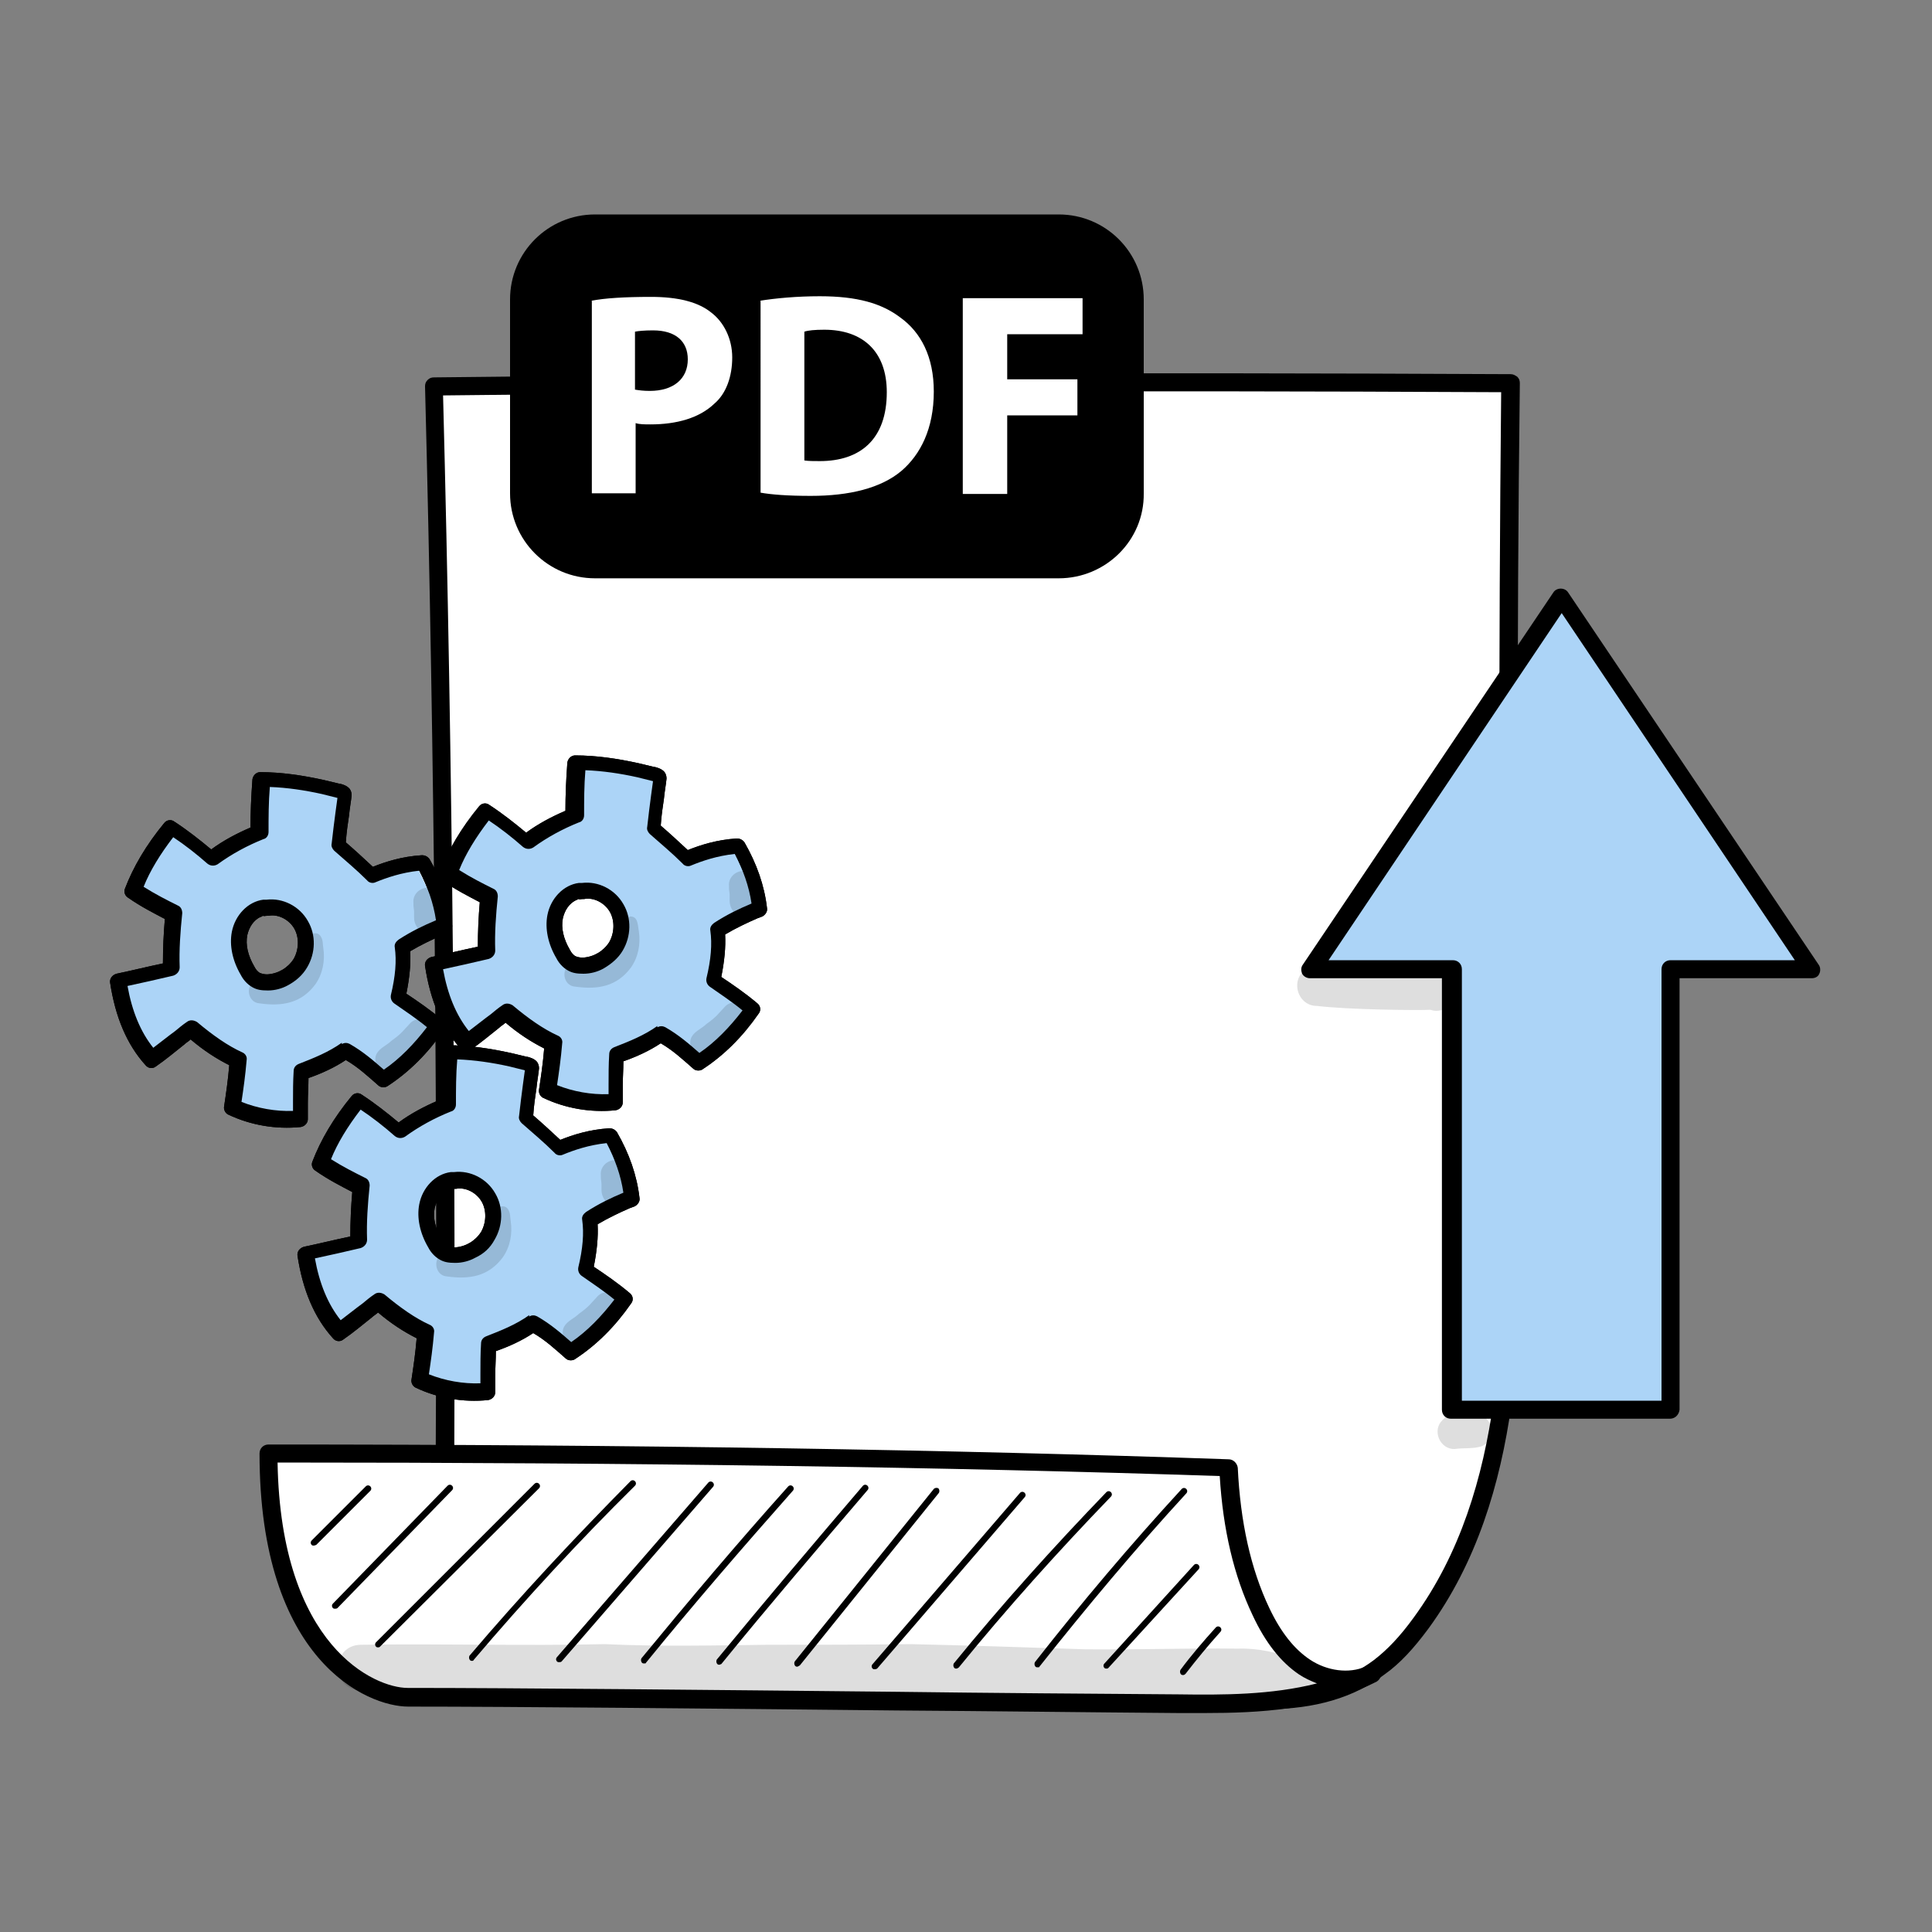
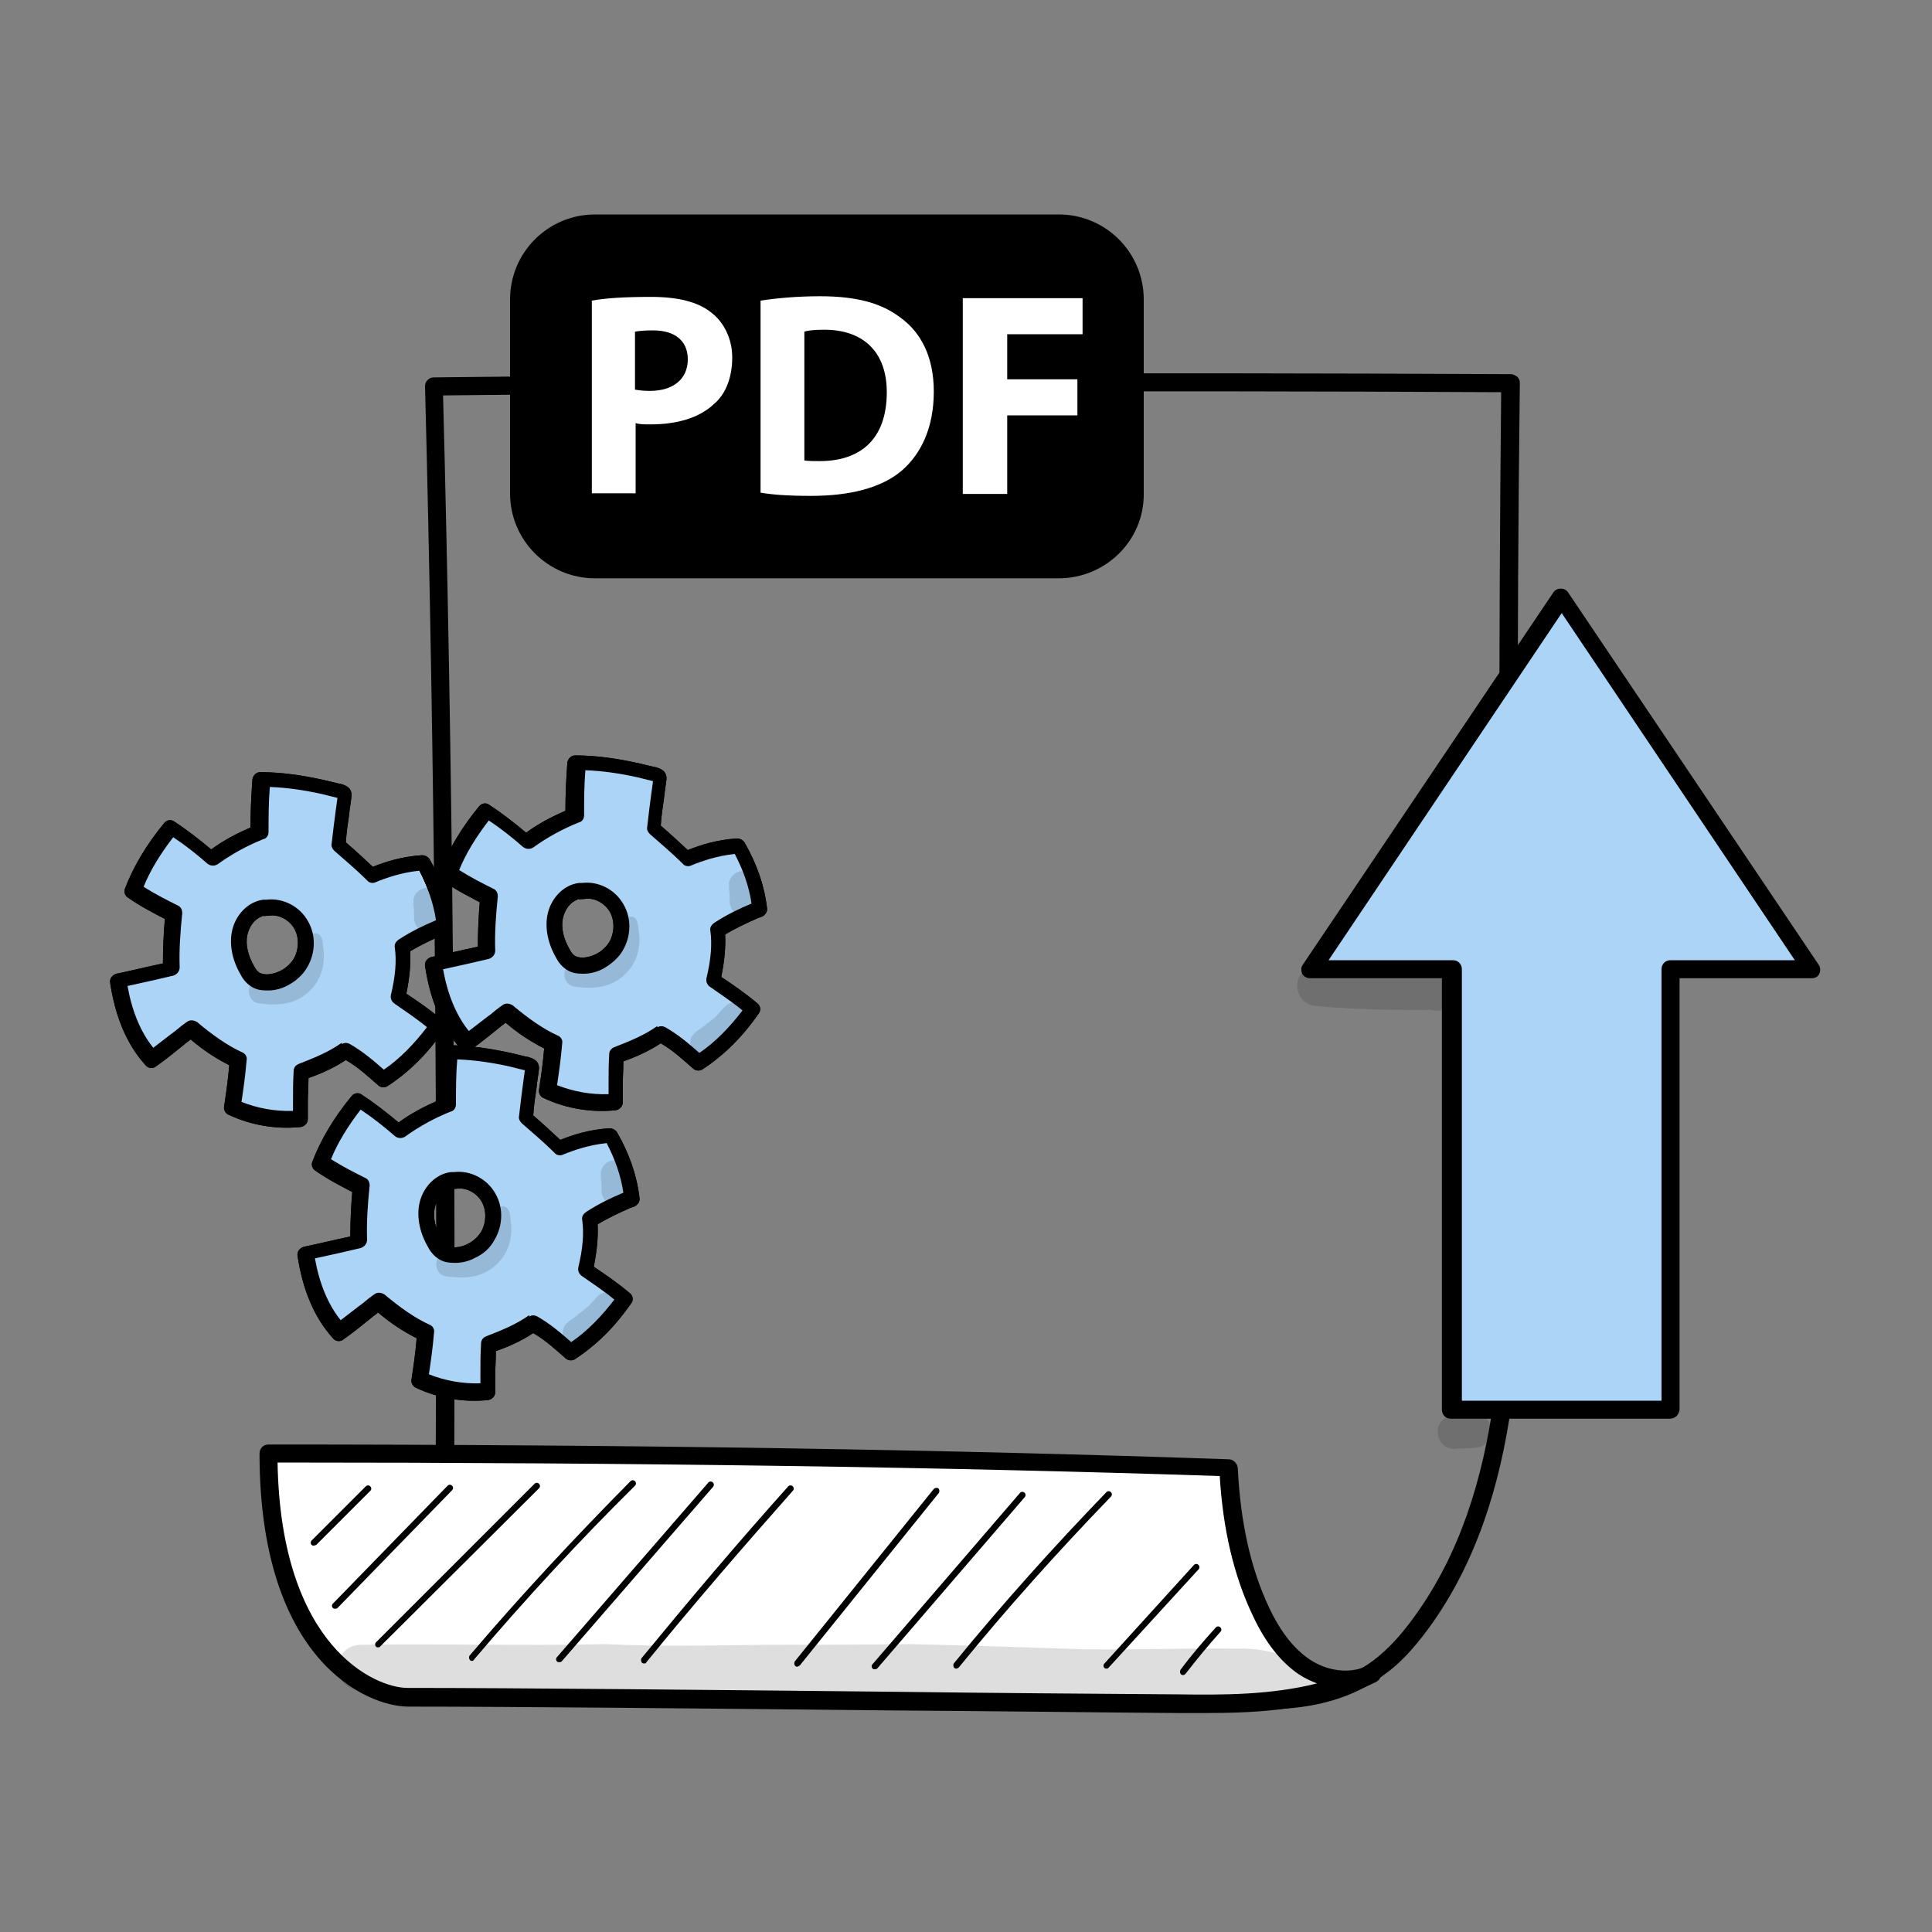
<svg xmlns="http://www.w3.org/2000/svg" id="Layer_1" x="0px" y="0px" viewBox="0 0 300 300" style="enable-background:new 0 0 300 300;" xml:space="preserve">
  <rect x="0" y="0" width="300" height="300" fill="#808080" stroke="none" />
  <style type="text/css">	.st0{fill:#FFFFFF;}	.st1{opacity:0.129;}	.st2{fill:#ACD4F7;}</style>
  <g>
    <g>
      <g>
        <g>
-           <path class="st0" d="M69.1,235.5c0.3-58.5-0.2-117-1.6-175.5c55.2-0.7,111.1-0.8,167.2-0.5c-0.5,40.8-0.4,81.7,0.1,122.5     c0.3,24.3,0.3,50.5-14.1,70.1c-1.9,2.5-4,5-6.5,6.9c-7.5,5.7-17.8,6.1-27.9,4c-21-3.7-42.6-1.6-63.6-4.7     c-9.6-1.4-18.9-3.9-28.2-6.5C85,249.1,75.1,246,69.1,235.5z" />
          <path d="M196.8,265.4c-3.4,0-7-0.4-10.8-1.2c-10.9-1.9-22.3-2.3-33.3-2.6c-9.9-0.3-20.2-0.6-30.3-2.1c-9.7-1.4-19.3-4-28.4-6.5     c-8.8-2.4-19.6-5.4-26.2-16.8c-0.1-0.2-0.2-0.5-0.2-0.7C68,177.3,67.5,118.2,66,60c0-0.4,0.1-0.7,0.4-1c0.3-0.3,0.6-0.4,1-0.4     c52.6-0.6,107.3-0.8,167.2-0.5c0.4,0,0.7,0.2,1,0.4c0.3,0.3,0.4,0.6,0.4,1c-0.5,40.6-0.4,81.9,0.1,122.5     c0.3,22.4,0.7,50.4-14.3,70.9c-2.3,3.1-4.4,5.4-6.8,7.1C210.3,263.6,204.1,265.4,196.8,265.4z M70.5,235.1     c6,10.1,16.1,12.9,24.3,15.2c9,2.5,18.5,5,28.1,6.4c9.9,1.5,20.1,1.8,29.9,2.1c11.1,0.3,22.6,0.7,33.7,2.7     c7.8,1.6,18.8,2.3,26.8-3.7c2.1-1.6,4.1-3.7,6.2-6.6c14.5-19.8,14.1-47.2,13.8-69.2c-0.6-40.2-0.6-80.9-0.2-121.1     c-58.8-0.3-112.6-0.1-164.3,0.5C70.3,119,70.8,177.5,70.5,235.1z" />
        </g>
        <g>
          <path class="st0" d="M213,259.8c-3.2,1.8-7.4,1.2-10.5-0.9c-3.1-2.1-5.2-5.3-6.8-8.6c-3.3-6.8-4.7-14.5-5.1-22.3     c-49.3-1.8-100.1-2.3-149-2.3c0,31.6,16.4,37.9,21.7,37.9c25.1,0,80.1,0.7,119.7,1.1C193.2,264.7,203.7,264.7,213,259.8z" />
          <path d="M187,266c-1.3,0-2.6,0-3.9,0c-13.5-0.1-28.7-0.3-43.9-0.4c-29.1-0.3-59.2-0.6-75.8-0.6c-6.4,0-23.1-7.1-23.1-39.3     c0-0.8,0.6-1.4,1.4-1.4c57.3,0,106.1,0.8,149.1,2.3c0.7,0,1.3,0.6,1.4,1.3c0.4,8.4,2,15.7,4.9,21.8c1.8,3.8,3.9,6.4,6.3,8     c2.7,1.8,6.1,2.2,8.6,1.1c0.1-0.1,0.3-0.2,0.4-0.2c0.7-0.4,1.5-0.1,1.9,0.6c0.4,0.7,0.1,1.5-0.5,1.9c-0.2,0.1-0.4,0.2-0.6,0.3     C204.8,265.5,195.6,266,187,266z M43.1,227.1c0.5,28.6,15.1,35,20.2,35c16.6,0,46.7,0.3,75.8,0.6c15.2,0.2,30.5,0.3,43.9,0.4     c6.9,0.1,14.4,0.1,21.5-1.7c-1-0.4-1.9-0.8-2.8-1.4c-2.8-1.9-5.2-4.9-7.2-9.2c-2.9-6.1-4.6-13.3-5.1-21.6     C147.1,227.8,99.2,227.1,43.1,227.1z" />
        </g>
        <g>
          <path d="M48.7,240c-0.1,0-0.2,0-0.3-0.1c-0.2-0.2-0.2-0.5,0-0.7l8.4-8.4c0.2-0.2,0.5-0.2,0.7,0c0.2,0.2,0.2,0.5,0,0.7l-8.4,8.4     C49,239.9,48.9,240,48.7,240z" />
        </g>
        <g>
          <path d="M52,249.8c-0.1,0-0.2,0-0.3-0.1c-0.2-0.2-0.2-0.5,0-0.7l17.8-18.3c0.2-0.2,0.5-0.2,0.7,0c0.2,0.2,0.2,0.5,0,0.7     l-17.8,18.3C52.3,249.8,52.1,249.8,52,249.8z" />
        </g>
        <g>
          <path d="M58.7,255.8c-0.1,0-0.2,0-0.3-0.1c-0.2-0.2-0.2-0.5,0-0.7L83,230.4c0.2-0.2,0.5-0.2,0.7,0c0.2,0.2,0.2,0.5,0,0.7     L59,255.7C58.9,255.8,58.8,255.8,58.7,255.8z" />
        </g>
        <g>
          <path d="M73.3,257.9c-0.1,0-0.2,0-0.3-0.1c-0.2-0.2-0.2-0.5-0.1-0.7c7.9-9.3,16.4-18.4,25-27.1c0.2-0.2,0.5-0.2,0.7,0     c0.2,0.2,0.2,0.5,0,0.7c-8.7,8.6-17.1,17.7-25,27C73.5,257.9,73.4,257.9,73.3,257.9z" />
        </g>
        <g>
          <path d="M86.8,258.1c-0.1,0-0.2,0-0.3-0.1c-0.2-0.2-0.2-0.5,0-0.7l23.5-27.1c0.2-0.2,0.5-0.2,0.7,0c0.2,0.2,0.2,0.5,0,0.7     L87.2,258C87.1,258.1,86.9,258.1,86.8,258.1z" />
        </g>
        <g>
          <path d="M100,258.3c-0.1,0-0.2,0-0.3-0.1c-0.2-0.2-0.2-0.5-0.1-0.7c7.4-9,15-18,22.8-26.7c0.2-0.2,0.5-0.2,0.7,0     c0.2,0.2,0.2,0.5,0,0.7c-7.7,8.7-15.4,17.6-22.8,26.7C100.3,258.3,100.2,258.3,100,258.3z" />
        </g>
        <g>
-           <path d="M111.7,258.5c-0.1,0-0.2,0-0.3-0.1c-0.2-0.2-0.2-0.5-0.1-0.7c7.4-9,15.1-18.1,22.7-27c0.2-0.2,0.5-0.2,0.7,0     c0.2,0.2,0.2,0.5,0,0.7c-7.6,8.9-15.3,17.9-22.7,27C111.9,258.4,111.8,258.5,111.7,258.5z" />
-         </g>
+           </g>
        <g>
          <path d="M123.8,258.8c-0.1,0-0.2,0-0.3-0.1c-0.2-0.2-0.2-0.5-0.1-0.7l21.6-26.8c0.2-0.2,0.5-0.2,0.7-0.1     c0.2,0.2,0.2,0.5,0.1,0.7l-21.6,26.8C124,258.7,123.9,258.8,123.8,258.8z" />
        </g>
        <g>
          <path d="M135.8,259.2c-0.1,0-0.2,0-0.3-0.1c-0.2-0.2-0.2-0.5,0-0.7l22.9-26.6c0.2-0.2,0.5-0.2,0.7,0c0.2,0.2,0.2,0.5,0,0.7     l-22.9,26.6C136,259.2,135.9,259.2,135.8,259.2z" />
        </g>
        <g>
          <path d="M148.5,259.1c-0.1,0-0.2,0-0.3-0.1c-0.2-0.2-0.2-0.5-0.1-0.7c7.5-9.2,15.5-18.1,23.7-26.6c0.2-0.2,0.5-0.2,0.7,0     c0.2,0.2,0.2,0.5,0,0.7c-8.2,8.5-16.2,17.4-23.6,26.5C148.8,259,148.6,259.1,148.5,259.1z" />
        </g>
        <g>
-           <path d="M161.1,258.9c-0.1,0-0.2,0-0.3-0.1c-0.2-0.2-0.2-0.5-0.1-0.7c7.2-9.2,14.9-18.3,22.8-26.9c0.2-0.2,0.5-0.2,0.7,0     c0.2,0.2,0.2,0.5,0,0.7c-7.9,8.6-15.5,17.7-22.8,26.9C161.4,258.9,161.3,258.9,161.1,258.9z" />
-         </g>
+           </g>
        <g>
          <path d="M171.8,259.1c-0.1,0-0.2,0-0.3-0.1c-0.2-0.2-0.2-0.5,0-0.7l13.9-15.3c0.2-0.2,0.5-0.2,0.7,0c0.2,0.2,0.2,0.5,0,0.7     L172.1,259C172,259.1,171.9,259.1,171.8,259.1z" />
        </g>
        <g>
          <path d="M183.7,260.1c-0.1,0-0.2,0-0.3-0.1c-0.2-0.2-0.2-0.5-0.1-0.7c1.7-2.3,3.6-4.5,5.5-6.6c0.2-0.2,0.5-0.2,0.7,0     c0.2,0.2,0.2,0.5,0,0.7c-1.9,2.1-3.7,4.3-5.4,6.5C183.9,260.1,183.8,260.1,183.7,260.1z" />
        </g>
      </g>
      <g class="st1">
        <path d="M204.3,259c-0.7-0.7-1.8-0.9-2.8-1.2c-3-1.2-6.1-1.9-9.3-1.8c-7.9-0.1-15.9,0.2-23.8,0.1c-9-0.3-18-0.6-27-0.8    c-7.4,0.1-14.8,0.1-22.2,0.1c-8.4,0.1-16.8,0.3-25.3-0.1c-12.6,0.3-25.2-0.1-37.9,0.1c-4.6,0.1-4.7,6.9,0,7.1    c15.5,0,31,0.5,46.6,0.8c10.8-0.1,21.6-0.4,32.4-0.4c11.2-0.3,22.5,0.3,33.7,0.4c2.3,0,4.7,0,7-0.1c0,0.7,0.2,1.4,0.7,1.9    c1,1,2.4,0.7,3.7,0.8c5.2,0.2,10.3-0.2,15.4-0.7c1.5-0.2,3.2,0.2,4.4-1c0.2-0.2,0.3-0.4,0.5-0.6c0.1,0,0.2,0,0.3,0    c-0.1,0-0.2,0-0.3,0c0,0,0,0,0,0c1.5,0.2,1.3,0.3,2.2,0.2c0.7,0,1.4-0.5,1.8-1C205.4,261.6,205.2,260,204.3,259z" />
      </g>
    </g>
    <g>
      <g>
        <polygon class="st2" points="281.2,150.5 242.3,92.7 203.5,150.5 225.3,150.5 225.3,218.9 259.3,218.9 259.3,150.5    " />
        <path d="M259.3,220.3h-34c-0.8,0-1.4-0.6-1.4-1.4v-67h-20.5c-0.5,0-1-0.3-1.2-0.7c-0.2-0.5-0.2-1,0.1-1.4l38.9-57.8    c0.5-0.8,1.8-0.8,2.3,0l38.9,57.8c0.3,0.4,0.3,1,0.1,1.4c-0.2,0.5-0.7,0.7-1.2,0.7h-20.5v67C260.7,219.7,260.1,220.3,259.3,220.3    z M226.8,217.5h31.2v-67c0-0.8,0.6-1.4,1.4-1.4h19.3l-36.2-53.9l-36.2,53.9h19.3c0.8,0,1.4,0.6,1.4,1.4V217.5z" />
      </g>
    </g>
    <g class="st1">
      <path d="M226,152.9c-0.4-1.4-1.7-2.4-3.1-2.4c-0.5,0.1-1,0-1.5,0c-4.5,0.1-9.1,0-13.6-0.2c-1.5,0.1-3.1-0.6-4.5,0   c-3.1,1.2-2.1,5.9,1.2,5.9c5,0.6,15.8,0.7,17.6,0.6C224.4,157.6,226.7,155.3,226,152.9z" />
    </g>
    <g class="st1">
      <path d="M230.8,220.3c-0.8-0.8-1.9-0.8-3-0.7c-1.3,0.1-2.8-0.2-3.8,0.9c-1.7,1.6-0.4,4.6,1.9,4.5c1.4-0.2,2.8,0,4.1-0.4   C231.7,224,232.1,221.5,230.8,220.3z" />
    </g>
    <path d="M164.4,89.8h-72c-7.3,0-13.2-5.9-13.2-13.2V46.5c0-7.3,5.9-13.2,13.2-13.2h72c7.3,0,13.2,5.9,13.2,13.2v30.1  C177.7,83.9,171.7,89.8,164.4,89.8z" />
    <g>
      <path class="st0" d="M91.8,46.7c2.1-0.4,5.1-0.6,9.3-0.6c4.2,0,7.3,0.8,9.3,2.4c2,1.5,3.3,4.1,3.3,7s-0.9,5.6-2.8,7.2   c-2.3,2.2-5.8,3.2-9.9,3.2c-0.9,0-1.7,0-2.3-0.2v10.9h-6.8V46.7z M98.6,60.5c0.6,0.1,1.3,0.2,2.3,0.2c3.7,0,5.9-1.9,5.9-4.9   c0-2.8-1.9-4.5-5.4-4.5c-1.4,0-2.3,0.1-2.8,0.2V60.5z" />
      <path class="st0" d="M118,46.7c2.5-0.4,5.8-0.7,9.3-0.7c5.8,0,9.6,1.1,12.5,3.3c3.2,2.3,5.2,6.1,5.2,11.5c0,5.8-2.1,9.8-5,12.3   c-3.2,2.7-8.1,3.9-14.1,3.9c-3.6,0-6.1-0.2-7.8-0.5V46.7z M124.9,71.5c0.6,0.1,1.6,0.1,2.4,0.1c6.3,0,10.4-3.4,10.4-10.7   c0-6.3-3.7-9.7-9.7-9.7c-1.5,0-2.5,0.1-3.1,0.3V71.5z" />
      <path class="st0" d="M149.5,46.3h18.6v5.6h-11.7v7h10.9v5.6h-10.9v12.2h-6.9V46.3z" />
    </g>
    <g>
      <g>
-         <path class="st0" d="M86.7,178.4l-5-5.3l1-7.5l-12.9-1.9c-0.2,2.7-0.4,5.3-0.6,8c0,0.1,0,0.3-0.1,0.4c-0.1,0.2-0.3,0.3-0.4,0.3    c-2.1,1-4.3,2.1-6.4,3.1c-2.1-1.5-4.1-2.9-6.1-4.2c-0.2-0.1-0.4-0.2-0.5-0.2c-0.2,0-0.3,0.2-0.4,0.4c-1.7,2.8-3.5,5.6-5.2,8.4    c0,0.1-0.1,0.1-0.1,0.2c0,0.2,0.2,0.4,0.4,0.5c1.8,1.2,3.8,2.3,5.8,3.1c-0.1,2.7-0.2,5.3-0.6,7.9c-0.1,0.6-0.2,1.3-0.6,1.7    c-0.4,0.4-0.9,0.5-1.4,0.6c-2,0.4-4.1,0.7-6.1,0.9c0.3,4.3,2.1,8.5,5,11.8c0.3,0.2,6.4-4.1,6.4-4.1l7.4,5l-0.5,6.9l9.9,1.7    l0.9-7.5l6.7-3.2l5.5,4.6l8.1-8.4l-5.4-4.8l0.6-7.6l6.4-3.9l-4-8.4L86.7,178.4z M77,187.2c0.2,0.3,0.3,1,0.3,1.3    c0,0.3,0,0.5,0,0.8c0,0.5-0.2,1.1-0.4,1.5c-0.4,1-0.9,1.9-1.6,2.7c-0.3,0.3-0.6,0.6-1,0.9c-0.3,0.2-0.6,0.4-1,0.5    c-0.2,0.1-0.5,0.1-0.7,0.2c0.6-0.3-0.1,0-0.3,0.1c-1.2,0.2-2.6-0.1-3.5-0.8c-0.6-0.4-1.2-0.9-1.5-1.6c-0.3-0.6-0.5-1.3-0.5-1.9    c-0.1-0.9-0.1-1.9,0-2.8c0.1-1,0.4-2.2,1-3c0.6-0.9,1.5-1.4,2.5-1.5c0.3-0.3,0.6-0.6,1-0.6c0.7-0.1,1.4,0,2.1,0.3    c0.7,0.3,1.2,0.7,1.8,1.2c0.2,0.2,0.3,0.3,0.5,0.5c0.1,0.1,0.2,0.2,0.2,0.3c0.1,0.2,0.2,0.3,0.4,0.5c0,0,0-0.1-0.1-0.1    c-0.1-0.2-0.1-0.2,0,0c0.1,0.2,0.2,0.3,0.4,0.5c0.1,0.1,0.1,0.2,0.2,0.3C76.8,186.7,76.9,187,77,187.2z" />
-       </g>
+         </g>
      <g class="st1">
        <path d="M78.9,187.8c-0.6-1-2.2-0.3-1.9,0.8c0.2,1.1,0.2,0.9-0.3,2.4c-0.6,1.3-0.3,0.9-1.6,2.2c-1.2,1.2-0.7,0.8-1.9,1.4    c-0.2,0.1-0.4,0.1-0.6,0.1c-0.7,0.1-0.5,0.1-1.9,0c-0.6,0-1.2-0.2-1.8,0c-1.8,0.5-1.4,3.4,0.5,3.5c3.5,0.5,6.5,0,8.7-3    c1.1-1.6,1.5-3.6,1.2-5.6C79.2,189.1,79.3,188.4,78.9,187.8z" />
      </g>
      <g class="st1">
        <path d="M92.6,201.5c-0.8,0.8-1,1.3-2.7,2.5c-0.7,0.7-1.8,1.1-2.3,2c-1,1.9,1.6,3.8,3.1,2.4c1.9-1.5,4.4-2.9,5.2-5.4    C96.5,200.9,93.9,199.8,92.6,201.5z" />
      </g>
      <g class="st1">
        <path d="M97.4,181.4C97.4,181.4,97.4,181.4,97.4,181.4C97.4,181.4,97.4,181.4,97.4,181.4c-0.2-0.4-0.4-0.7-0.8-0.9    c-1.5-1-3.5,0.3-3.3,2c0,0.1,0,0.2,0,0.3c0,0.4,0.1,0.7,0.1,1.1c0,0.3,0,0.7,0,0.9c0,0.4,0.1,0.8,0.3,1.2    c1.3,2.4,4.9,1.2,4.3-1.5c-0.1-0.9-0.2-1.8-0.5-2.7C97.5,181.7,97.5,181.6,97.4,181.4z" />
      </g>
      <g>
        <path d="M89.2,211.1c-0.4,0.2-1,0.2-1.4-0.2c-1.6-1.4-3.1-2.8-5-3.9c-1.8,1.2-3.8,2.1-5.8,2.8c0,1.3-0.1,2.5-0.1,3.9    c0,0.8,0,1.6,0,2.5c0,0.6-0.5,1.1-1.1,1.2c-3.9,0.4-7.8-0.3-11.2-1.9c-0.5-0.2-0.8-0.8-0.7-1.3c0.3-2,0.6-4,0.8-6.4    c-2-1-4-2.3-6-4c-0.3,0.3-0.7,0.5-1,0.8c-1.4,1.1-2.8,2.3-4.4,3.4c-0.5,0.4-1.2,0.3-1.6-0.2c-2.9-3.2-4.7-7.5-5.5-12.8    c-0.1-0.6,0.3-1.2,1-1.4c2.4-0.5,4.8-1.1,7.2-1.6c0-2.3,0.1-4.6,0.3-6.9c-1.7-0.9-3.7-1.9-5.7-3.3c-0.5-0.3-0.7-0.9-0.5-1.4    c1.3-3.4,3.3-6.8,6.1-10.2c0.4-0.5,1.1-0.6,1.6-0.2c2,1.3,3.9,2.8,5.7,4.3c1.9-1.4,4-2.5,6.1-3.4c0-2.4,0.1-4.8,0.3-7.5    c0.1-0.6,0.6-1.1,1.2-1.1c3.3,0,6.6,0.5,9.8,1.2c0.8,0.2,1.7,0.4,2.5,0.6c0,0,0.1,0,0.1,0c0.4,0.1,1.1,0.3,1.5,0.8    c0.2,0.3,0.3,0.6,0.3,1c-0.1,1-0.3,2-0.4,3.1c-0.2,1.3-0.4,2.7-0.5,4.2c1.4,1.2,2.8,2.5,4.2,3.8c2-0.8,4.5-1.6,7.6-1.8    c0.5,0,0.9,0.2,1.2,0.6c1.9,3.3,3.1,6.7,3.5,10.2c0.1,0.5-0.2,1-0.7,1.3l-0.8,0.3c-1.6,0.7-3.3,1.5-5,2.5c0.1,2-0.1,4.1-0.6,6.6    c1.8,1.2,3.7,2.5,5.6,4.1c0.5,0.4,0.6,1.1,0.2,1.6c-2.5,3.6-5.4,6.5-8.8,8.7C89.2,211.1,89.2,211.1,89.2,211.1z M82.2,204.4    c0.4-0.2,0.8-0.2,1.2,0c2.1,1.2,3.7,2.6,5.3,4c2.5-1.7,4.7-4,6.7-6.6c-1.7-1.4-3.4-2.5-5.1-3.7c-0.4-0.3-0.6-0.8-0.5-1.3    c0.7-2.9,0.9-5.3,0.6-7.4c-0.1-0.5,0.2-0.9,0.6-1.2c2-1.3,3.9-2.2,5.8-3c-0.4-2.7-1.3-5.2-2.6-7.7c-2.8,0.3-5.1,1.1-6.8,1.8    c-0.4,0.2-1,0.1-1.3-0.3c-1.6-1.6-3.4-3.1-5.1-4.6c-0.3-0.3-0.5-0.7-0.4-1.1c0.2-1.8,0.4-3.4,0.6-4.9c0.1-0.7,0.2-1.4,0.3-2.2    c-0.8-0.2-1.6-0.4-2.4-0.6c-2.7-0.6-5.4-1-8.1-1.1c-0.2,2.4-0.2,4.7-0.2,7c0,0.5-0.3,1-0.8,1.1c-2.5,1-4.9,2.3-7.1,3.9    c-0.5,0.3-1.1,0.3-1.6-0.1c-1.7-1.5-3.5-2.9-5.3-4.1c-2,2.6-3.6,5.2-4.6,7.7c1.9,1.2,3.7,2.1,5.3,2.9c0.5,0.2,0.7,0.7,0.7,1.2    c-0.3,2.9-0.5,5.7-0.4,8.4c0,0.6-0.4,1.1-1,1.3c-2.5,0.6-4.8,1.1-7.1,1.6c0.7,3.9,2,7.1,4,9.6c1.2-0.9,2.3-1.8,3.4-2.6    c0.6-0.5,1.2-1,1.8-1.4c0.5-0.4,1.1-0.3,1.6,0c2.5,2.1,4.8,3.7,7,4.7c0.5,0.2,0.8,0.7,0.7,1.2c-0.2,2.4-0.5,4.5-0.8,6.5    c2.5,1,5.3,1.5,8,1.4c0-0.5,0-0.9,0-1.4c0-1.6,0-3.2,0.1-4.8c0-0.5,0.3-0.9,0.8-1.1c2.3-0.9,4.6-1.8,6.7-3.3    C82.1,204.5,82.2,204.5,82.2,204.4z" />
      </g>
      <g>
        <path d="M73.8,195.3c-0.9,0.5-2,0.8-3.1,0.8c-1,0-1.7-0.1-2.4-0.5c-0.9-0.5-1.5-1.3-1.8-1.9c-1.3-2.2-1.8-4.6-1.4-6.7    c0.5-2.6,2.5-4.7,4.9-5c0.2,0,0.4,0,0.5,0c2.5-0.3,5.1,1,6.4,3.3c1.3,2.2,1.2,5-0.1,7.2C76.1,193.8,75.1,194.7,73.8,195.3z     M69.5,184.8c-1,0.5-1.7,1.5-2,2.8c-0.3,1.5,0.1,3.2,1.1,4.9c0.2,0.4,0.5,0.8,0.9,1c0.3,0.1,0.6,0.2,1.1,0.2    c1.7-0.1,3.2-1,4.1-2.4c0.8-1.4,0.9-3.3,0.1-4.7c-0.8-1.4-2.5-2.3-4-2l-0.2,0c-0.3,0-0.5,0.1-0.7,0    C69.8,184.7,69.6,184.8,69.5,184.8z" />
      </g>
    </g>
    <g>
      <g>
        <path class="st2" d="M86.7,178.4l-5-5.3l1-7.5l-12.9-1.9c-0.2,2.7-0.4,5.3-0.6,8c0,0.1,0,0.3-0.1,0.4c-0.1,0.2-0.3,0.3-0.4,0.3    c-2.1,1-4.3,2.1-6.4,3.1c-2.1-1.5-4.1-2.9-6.1-4.2c-0.2-0.1-0.4-0.2-0.5-0.2c-0.2,0-0.3,0.2-0.4,0.4c-1.7,2.8-3.5,5.6-5.2,8.4    c0,0.1-0.1,0.1-0.1,0.2c0,0.2,0.2,0.4,0.4,0.5c1.8,1.2,3.8,2.3,5.8,3.1c-0.1,2.7-0.2,5.3-0.6,7.9c-0.1,0.6-0.2,1.3-0.6,1.7    c-0.4,0.4-0.9,0.5-1.4,0.6c-2,0.4-4.1,0.7-6.1,0.9c0.3,4.3,2.1,8.5,5,11.8c0.3,0.2,6.4-4.1,6.4-4.1l7.4,5l-0.5,6.9l9.9,1.7    l0.9-7.5l6.7-3.2l5.5,4.6l8.1-8.4l-5.4-4.8l0.6-7.6l6.4-3.9l-4-8.4L86.7,178.4z M77,187.2c0.2,0.3,0.3,1,0.3,1.3    c0,0.3,0,0.5,0,0.8c0,0.5-0.2,1.1-0.4,1.5c-0.4,1-0.9,1.9-1.6,2.7c-0.3,0.3-0.6,0.6-1,0.9c-0.3,0.2-0.6,0.4-1,0.5    c-0.2,0.1-0.5,0.1-0.7,0.2c0.6-0.3-0.1,0-0.3,0.1c-1.2,0.2-2.6-0.1-3.5-0.8c-0.6-0.4-1.2-0.9-1.5-1.6c-0.3-0.6-0.5-1.3-0.5-1.9    c-0.1-0.9-0.1-1.9,0-2.8c0.1-1,0.4-2.2,1-3c0.6-0.9,1.5-1.4,2.5-1.5c0.3-0.3,0.6-0.6,1-0.6c0.7-0.1,1.4,0,2.1,0.3    c0.7,0.3,1.2,0.7,1.8,1.2c0.2,0.2,0.3,0.3,0.5,0.5c0.1,0.1,0.2,0.2,0.2,0.3c0.1,0.2,0.2,0.3,0.4,0.5c0,0,0-0.1-0.1-0.1    c-0.1-0.2-0.1-0.2,0,0c0.1,0.2,0.2,0.3,0.4,0.5c0.1,0.1,0.1,0.2,0.2,0.3C76.8,186.7,76.9,187,77,187.2z" />
      </g>
      <g class="st1">
        <path d="M78.9,187.8c-0.6-1-2.2-0.3-1.9,0.8c0.2,1.1,0.2,0.9-0.3,2.4c-0.6,1.3-0.3,0.9-1.6,2.2c-1.2,1.2-0.7,0.8-1.9,1.4    c-0.2,0.1-0.4,0.1-0.6,0.1c-0.7,0.1-0.5,0.1-1.9,0c-0.6,0-1.2-0.2-1.8,0c-1.8,0.5-1.4,3.4,0.5,3.5c3.5,0.5,6.5,0,8.7-3    c1.1-1.6,1.5-3.6,1.2-5.6C79.2,189.1,79.3,188.4,78.9,187.8z" />
      </g>
      <g class="st1">
        <path d="M92.6,201.5c-0.8,0.8-1,1.3-2.7,2.5c-0.7,0.7-1.8,1.1-2.3,2c-1,1.9,1.6,3.8,3.1,2.4c1.9-1.5,4.4-2.9,5.2-5.4    C96.5,200.9,93.9,199.8,92.6,201.5z" />
      </g>
      <g class="st1">
        <path d="M97.4,181.4C97.4,181.4,97.4,181.4,97.4,181.4C97.4,181.4,97.4,181.4,97.4,181.4c-0.2-0.4-0.4-0.7-0.8-0.9    c-1.5-1-3.5,0.3-3.3,2c0,0.1,0,0.2,0,0.3c0,0.4,0.1,0.7,0.1,1.1c0,0.3,0,0.7,0,0.9c0,0.4,0.1,0.8,0.3,1.2    c1.3,2.4,4.9,1.2,4.3-1.5c-0.1-0.9-0.2-1.8-0.5-2.7C97.5,181.7,97.5,181.6,97.4,181.4z" />
      </g>
      <g>
        <path d="M89.2,211.1c-0.4,0.2-1,0.2-1.4-0.2c-1.6-1.4-3.1-2.8-5-3.9c-1.8,1.2-3.8,2.1-5.8,2.8c0,1.3-0.1,2.5-0.1,3.9    c0,0.8,0,1.6,0,2.5c0,0.6-0.5,1.1-1.1,1.2c-3.9,0.4-7.8-0.3-11.2-1.9c-0.5-0.2-0.8-0.8-0.7-1.3c0.3-2,0.6-4,0.8-6.4    c-2-1-4-2.3-6-4c-0.3,0.3-0.7,0.5-1,0.8c-1.4,1.1-2.8,2.3-4.4,3.4c-0.5,0.4-1.2,0.3-1.6-0.2c-2.9-3.2-4.7-7.5-5.5-12.8    c-0.1-0.6,0.3-1.2,1-1.4c2.4-0.5,4.8-1.1,7.2-1.6c0-2.3,0.1-4.6,0.3-6.9c-1.7-0.9-3.7-1.9-5.7-3.3c-0.5-0.3-0.7-0.9-0.5-1.4    c1.3-3.4,3.3-6.8,6.1-10.2c0.4-0.5,1.1-0.6,1.6-0.2c2,1.3,3.9,2.8,5.7,4.3c1.9-1.4,4-2.5,6.1-3.4c0-2.4,0.1-4.8,0.3-7.5    c0.1-0.6,0.6-1.1,1.2-1.1c3.3,0,6.6,0.5,9.8,1.2c0.8,0.2,1.7,0.4,2.5,0.6c0,0,0.1,0,0.1,0c0.4,0.1,1.1,0.3,1.5,0.8    c0.2,0.3,0.3,0.6,0.3,1c-0.1,1-0.3,2-0.4,3.1c-0.2,1.3-0.4,2.7-0.5,4.2c1.4,1.2,2.8,2.5,4.2,3.8c2-0.8,4.5-1.6,7.6-1.8    c0.5,0,0.9,0.2,1.2,0.6c1.9,3.3,3.1,6.7,3.5,10.2c0.1,0.5-0.2,1-0.7,1.3l-0.8,0.3c-1.6,0.7-3.3,1.5-5,2.5c0.1,2-0.1,4.1-0.6,6.6    c1.8,1.2,3.7,2.5,5.6,4.1c0.5,0.4,0.6,1.1,0.2,1.6c-2.5,3.6-5.4,6.5-8.8,8.7C89.2,211.1,89.2,211.1,89.2,211.1z M82.2,204.4    c0.4-0.2,0.8-0.2,1.2,0c2.1,1.2,3.7,2.6,5.3,4c2.5-1.7,4.7-4,6.7-6.6c-1.7-1.4-3.4-2.5-5.1-3.7c-0.4-0.3-0.6-0.8-0.5-1.3    c0.7-2.9,0.9-5.3,0.6-7.4c-0.1-0.5,0.2-0.9,0.6-1.2c2-1.3,3.9-2.2,5.8-3c-0.4-2.7-1.3-5.2-2.6-7.7c-2.8,0.3-5.1,1.1-6.8,1.8    c-0.4,0.2-1,0.1-1.3-0.3c-1.6-1.6-3.4-3.1-5.1-4.6c-0.3-0.3-0.5-0.7-0.4-1.1c0.2-1.8,0.4-3.4,0.6-4.9c0.1-0.7,0.2-1.4,0.3-2.2    c-0.8-0.2-1.6-0.4-2.4-0.6c-2.7-0.6-5.4-1-8.1-1.1c-0.2,2.4-0.2,4.7-0.2,7c0,0.5-0.3,1-0.8,1.1c-2.5,1-4.9,2.3-7.1,3.9    c-0.5,0.3-1.1,0.3-1.6-0.1c-1.7-1.5-3.5-2.9-5.3-4.1c-2,2.6-3.6,5.2-4.6,7.7c1.9,1.2,3.7,2.1,5.3,2.9c0.5,0.2,0.7,0.7,0.7,1.2    c-0.3,2.9-0.5,5.7-0.4,8.4c0,0.6-0.4,1.1-1,1.3c-2.5,0.6-4.8,1.1-7.1,1.6c0.7,3.9,2,7.1,4,9.6c1.2-0.9,2.3-1.8,3.4-2.6    c0.6-0.5,1.2-1,1.8-1.4c0.5-0.4,1.1-0.3,1.6,0c2.5,2.1,4.8,3.7,7,4.7c0.5,0.2,0.8,0.7,0.7,1.2c-0.2,2.4-0.5,4.5-0.8,6.5    c2.5,1,5.3,1.5,8,1.4c0-0.5,0-0.9,0-1.4c0-1.6,0-3.2,0.1-4.8c0-0.5,0.3-0.9,0.8-1.1c2.3-0.9,4.6-1.8,6.7-3.3    C82.1,204.5,82.2,204.5,82.2,204.4z" />
      </g>
      <g>
        <path d="M73.8,195.3c-0.9,0.5-2,0.8-3.1,0.8c-1,0-1.7-0.1-2.4-0.5c-0.9-0.5-1.5-1.3-1.8-1.9c-1.3-2.2-1.8-4.6-1.4-6.7    c0.5-2.6,2.5-4.7,4.9-5c0.2,0,0.4,0,0.5,0c2.5-0.3,5.1,1,6.4,3.3c1.3,2.2,1.2,5-0.1,7.2C76.1,193.8,75.1,194.7,73.8,195.3z     M69.5,184.8c-1,0.5-1.7,1.5-2,2.8c-0.3,1.5,0.1,3.2,1.1,4.9c0.2,0.4,0.5,0.8,0.9,1c0.3,0.1,0.6,0.2,1.1,0.2    c1.7-0.1,3.2-1,4.1-2.4c0.8-1.4,0.9-3.3,0.1-4.7c-0.8-1.4-2.5-2.3-4-2l-0.2,0c-0.3,0-0.5,0.1-0.7,0    C69.8,184.7,69.6,184.8,69.5,184.8z" />
      </g>
    </g>
    <g>
      <g>
        <path class="st0" d="M106.6,133.4l-5-5.3l1-7.5l-12.9-1.9c-0.2,2.7-0.4,5.3-0.6,8c0,0.1,0,0.3-0.1,0.4c-0.1,0.2-0.3,0.3-0.4,0.3    c-2.1,1-4.3,2.1-6.4,3.1c-2.1-1.5-4.1-2.9-6.1-4.2c-0.2-0.1-0.4-0.2-0.5-0.2c-0.2,0-0.3,0.2-0.4,0.4c-1.7,2.8-3.5,5.6-5.2,8.4    c0,0.1-0.1,0.1-0.1,0.2c0,0.2,0.2,0.4,0.4,0.5c1.8,1.2,3.8,2.3,5.8,3.1c-0.1,2.7-0.2,5.3-0.6,7.9c-0.1,0.6-0.2,1.3-0.6,1.7    c-0.4,0.4-0.9,0.5-1.4,0.6c-2,0.4-4.1,0.7-6.1,0.9c0.3,4.3,2.1,8.5,5,11.8c0.3,0.2,6.4-4.1,6.4-4.1l7.4,5l-0.5,6.9l9.9,1.7    l0.9-7.5l6.7-3.2l5.5,4.6l8.1-8.4l-5.4-4.8l0.6-7.6l6.4-3.9l-4-8.4L106.6,133.4z M96.8,142.3c0.2,0.3,0.3,1,0.3,1.3    c0,0.3,0,0.5,0,0.8c0,0.5-0.2,1.1-0.4,1.5c-0.4,1-0.9,1.9-1.6,2.7c-0.3,0.3-0.6,0.6-1,0.9c-0.3,0.2-0.6,0.4-1,0.5    c-0.2,0.1-0.5,0.1-0.7,0.2c0.6-0.3-0.1,0-0.3,0.1c-1.2,0.2-2.6-0.1-3.5-0.8c-0.6-0.4-1.2-0.9-1.5-1.6c-0.3-0.6-0.5-1.3-0.5-1.9    c-0.1-0.9-0.1-1.9,0-2.8c0.1-1,0.4-2.2,1-3c0.6-0.9,1.5-1.4,2.5-1.5c0.3-0.3,0.6-0.6,1-0.6c0.7-0.1,1.4,0,2.1,0.3    c0.7,0.3,1.2,0.7,1.8,1.2c0.2,0.2,0.3,0.3,0.5,0.5c0.1,0.1,0.2,0.2,0.2,0.3c0.1,0.2,0.2,0.3,0.4,0.5c0,0,0-0.1-0.1-0.1    c-0.1-0.2-0.1-0.2,0,0c0.1,0.2,0.2,0.3,0.4,0.5c0.1,0.1,0.1,0.2,0.2,0.3C96.7,141.7,96.8,142,96.8,142.3z" />
      </g>
      <g class="st1">
        <path d="M98.8,142.8c-0.6-1-2.2-0.3-1.9,0.8c0.2,1.1,0.2,0.9-0.3,2.4c-0.6,1.3-0.3,0.9-1.6,2.2c-1.2,1.2-0.7,0.8-1.9,1.4    c-0.2,0.1-0.4,0.1-0.6,0.1c-0.7,0.1-0.5,0.1-1.9,0c-0.6,0-1.2-0.2-1.8,0c-1.8,0.5-1.4,3.4,0.5,3.5c3.5,0.5,6.5,0,8.7-3    c1.1-1.6,1.5-3.6,1.2-5.6C99.1,144.1,99.1,143.4,98.8,142.8z" />
      </g>
      <g class="st1">
        <path d="M112.4,156.5c-0.8,0.8-1,1.3-2.7,2.5c-0.7,0.7-1.8,1.1-2.3,2c-1,1.9,1.6,3.8,3.1,2.4c1.9-1.5,4.4-2.9,5.2-5.4    C116.4,155.9,113.7,154.8,112.4,156.5z" />
      </g>
      <g class="st1">
        <path d="M117.3,136.5C117.3,136.4,117.3,136.4,117.3,136.5C117.3,136.4,117.3,136.4,117.3,136.5c-0.2-0.4-0.4-0.7-0.8-0.9    c-1.5-1-3.5,0.3-3.3,2c0,0.1,0,0.2,0,0.3c0,0.4,0.1,0.7,0.1,1.1c0,0.3,0,0.7,0,0.9c0,0.4,0.1,0.8,0.3,1.2    c1.3,2.4,4.9,1.2,4.3-1.5c-0.1-0.9-0.2-1.8-0.5-2.7C117.4,136.7,117.4,136.6,117.3,136.5z" />
      </g>
      <g>
        <path d="M109,166.1c-0.4,0.2-1,0.2-1.4-0.2c-1.6-1.4-3.1-2.8-5-3.9c-1.8,1.2-3.8,2.1-5.8,2.8c0,1.3-0.1,2.5-0.1,3.9    c0,0.8,0,1.6,0,2.5c0,0.6-0.5,1.1-1.1,1.2c-3.9,0.4-7.8-0.3-11.2-1.9c-0.5-0.2-0.8-0.8-0.7-1.3c0.3-2,0.6-4,0.8-6.4    c-2-1-4-2.3-6-4c-0.3,0.3-0.7,0.5-1,0.8c-1.4,1.1-2.8,2.3-4.4,3.4c-0.5,0.4-1.2,0.3-1.6-0.2c-2.9-3.2-4.7-7.5-5.5-12.8    c-0.1-0.6,0.3-1.2,1-1.4c2.4-0.5,4.8-1.1,7.2-1.6c0-2.3,0.1-4.6,0.3-6.9c-1.7-0.9-3.7-1.9-5.7-3.3c-0.5-0.3-0.7-0.9-0.5-1.4    c1.3-3.4,3.3-6.8,6.1-10.2c0.4-0.5,1.1-0.6,1.6-0.2c2,1.3,3.9,2.8,5.7,4.3c1.9-1.4,4-2.5,6.1-3.4c0-2.4,0.1-4.8,0.3-7.5    c0.1-0.6,0.6-1.1,1.2-1.1c3.3,0,6.6,0.5,9.8,1.2c0.8,0.2,1.7,0.4,2.5,0.6c0,0,0.1,0,0.1,0c0.4,0.1,1.1,0.3,1.5,0.8    c0.2,0.3,0.3,0.6,0.3,1c-0.1,1-0.3,2-0.4,3.1c-0.2,1.3-0.4,2.7-0.5,4.2c1.4,1.2,2.8,2.5,4.2,3.8c2-0.8,4.5-1.6,7.6-1.8    c0.5,0,0.9,0.2,1.2,0.6c1.9,3.3,3.1,6.7,3.5,10.2c0.1,0.5-0.2,1-0.7,1.3l-0.8,0.3c-1.6,0.7-3.3,1.5-5,2.5c0.1,2-0.1,4.1-0.6,6.6    c1.8,1.2,3.7,2.5,5.6,4.1c0.5,0.4,0.6,1.1,0.2,1.6c-2.5,3.6-5.4,6.5-8.8,8.7C109.1,166.1,109.1,166.1,109,166.1z M102.1,159.5    c0.4-0.2,0.8-0.2,1.2,0c2.1,1.2,3.7,2.6,5.3,4c2.5-1.7,4.7-4,6.7-6.6c-1.7-1.4-3.4-2.5-5.1-3.7c-0.4-0.3-0.6-0.8-0.5-1.3    c0.7-2.9,0.9-5.3,0.6-7.4c-0.1-0.5,0.2-0.9,0.6-1.2c2-1.3,3.9-2.2,5.8-3c-0.4-2.7-1.3-5.2-2.6-7.7c-2.8,0.3-5.1,1.1-6.8,1.8    c-0.4,0.2-1,0.1-1.3-0.3c-1.6-1.6-3.4-3.1-5.1-4.6c-0.3-0.3-0.5-0.7-0.4-1.1c0.2-1.8,0.4-3.4,0.6-4.9c0.1-0.7,0.2-1.4,0.3-2.2    c-0.8-0.2-1.6-0.4-2.4-0.6c-2.7-0.6-5.4-1-8.1-1.1c-0.2,2.4-0.2,4.7-0.2,7c0,0.5-0.3,1-0.8,1.1c-2.5,1-4.9,2.3-7.1,3.9    c-0.5,0.3-1.1,0.3-1.6-0.1c-1.7-1.5-3.5-2.9-5.3-4.1c-2,2.6-3.6,5.2-4.6,7.7c1.9,1.2,3.7,2.1,5.3,2.9c0.5,0.2,0.7,0.7,0.7,1.2    c-0.3,2.9-0.5,5.7-0.4,8.4c0,0.6-0.4,1.1-1,1.3c-2.5,0.6-4.8,1.1-7.1,1.6c0.7,3.9,2,7.1,4,9.6c1.2-0.9,2.3-1.8,3.4-2.6    c0.6-0.5,1.2-1,1.8-1.4c0.5-0.4,1.1-0.3,1.6,0c2.5,2.1,4.8,3.7,7,4.7c0.5,0.2,0.8,0.7,0.7,1.2c-0.2,2.4-0.5,4.5-0.8,6.5    c2.5,1,5.3,1.5,8,1.4c0-0.5,0-0.9,0-1.4c0-1.6,0-3.2,0.1-4.8c0-0.5,0.3-0.9,0.8-1.1c2.3-0.9,4.6-1.8,6.7-3.3    C102,159.5,102.1,159.5,102.1,159.5z" />
      </g>
      <g>
        <path d="M93.7,150.4c-0.9,0.5-2,0.8-3.1,0.8c-1,0-1.7-0.1-2.4-0.5c-0.9-0.5-1.5-1.3-1.8-1.9c-1.3-2.2-1.8-4.6-1.4-6.7    c0.5-2.6,2.5-4.7,4.9-5c0.2,0,0.4,0,0.5,0c2.5-0.3,5.1,1,6.4,3.3c1.3,2.2,1.2,5-0.1,7.2C96,148.8,94.9,149.7,93.7,150.4z     M89.4,139.8c-1,0.5-1.7,1.5-2,2.8c-0.3,1.5,0.1,3.2,1.1,4.9c0.2,0.4,0.5,0.8,0.9,1c0.3,0.1,0.6,0.2,1.1,0.2    c1.7-0.1,3.2-1,4.1-2.4c0.8-1.4,0.9-3.3,0.1-4.7c-0.8-1.4-2.5-2.3-4-2l-0.2,0c-0.3,0-0.5,0.1-0.7,0    C89.6,139.7,89.5,139.8,89.4,139.8z" />
      </g>
    </g>
    <g>
      <g>
        <path class="st2" d="M106,133.4l-5-5.3l1-7.5l-12.9-1.9c-0.2,2.7-0.4,5.3-0.6,8c0,0.1,0,0.3-0.1,0.4c-0.1,0.2-0.3,0.3-0.4,0.3    c-2.1,1-4.3,2.1-6.4,3.1c-2.1-1.5-4.1-2.9-6.1-4.2c-0.2-0.1-0.4-0.2-0.5-0.2c-0.2,0-0.3,0.2-0.4,0.4c-1.7,2.8-3.5,5.6-5.2,8.4    c0,0.1-0.1,0.1-0.1,0.2c0,0.2,0.2,0.4,0.4,0.5c1.8,1.2,3.8,2.3,5.8,3.1c-0.1,2.7-0.2,5.3-0.6,7.9c-0.1,0.6-0.2,1.3-0.6,1.7    c-0.4,0.4-0.9,0.5-1.4,0.6c-2,0.4-4.1,0.7-6.1,0.9c0.3,4.3,2.1,8.5,5,11.8c0.3,0.2,6.4-4.1,6.4-4.1l7.4,5l-0.5,6.9l9.9,1.7    l0.9-7.5l6.7-3.2l5.5,4.6l8.1-8.4l-5.4-4.8l0.6-7.6l6.4-3.9l-4-8.4L106,133.4z M96.3,142.3c0.2,0.3,0.3,1,0.3,1.3    c0,0.3,0,0.5,0,0.8c0,0.5-0.2,1.1-0.4,1.5c-0.4,1-0.9,1.9-1.6,2.7c-0.3,0.3-0.6,0.6-1,0.9c-0.3,0.2-0.6,0.4-1,0.5    c-0.2,0.1-0.5,0.1-0.7,0.2c0.6-0.3-0.1,0-0.3,0.1c-1.2,0.2-2.6-0.1-3.5-0.8c-0.6-0.4-1.2-0.9-1.5-1.6c-0.3-0.6-0.5-1.3-0.5-1.9    c-0.1-0.9-0.1-1.9,0-2.8c0.1-1,0.4-2.2,1-3c0.6-0.9,1.5-1.4,2.5-1.5c0.3-0.3,0.6-0.6,1-0.6c0.7-0.1,1.4,0,2.1,0.3    c0.7,0.3,1.2,0.7,1.8,1.2c0.2,0.2,0.3,0.3,0.5,0.5c0.1,0.1,0.2,0.2,0.2,0.3c0.1,0.2,0.2,0.3,0.4,0.5c0,0,0-0.1-0.1-0.1    c-0.1-0.2-0.1-0.2,0,0c0.1,0.2,0.2,0.3,0.4,0.5c0.1,0.1,0.1,0.2,0.2,0.3C96.1,141.7,96.2,142,96.3,142.3z" />
      </g>
      <g class="st1">
        <path d="M98.8,142.8c-0.6-1-2.2-0.3-1.9,0.8c0.2,1.1,0.2,0.9-0.3,2.4c-0.6,1.3-0.3,0.9-1.6,2.2c-1.2,1.2-0.7,0.8-1.9,1.4    c-0.2,0.1-0.4,0.1-0.6,0.1c-0.7,0.1-0.5,0.1-1.9,0c-0.6,0-1.2-0.2-1.8,0c-1.8,0.5-1.4,3.4,0.5,3.5c3.5,0.5,6.5,0,8.7-3    c1.1-1.6,1.5-3.6,1.2-5.6C99.1,144.1,99.1,143.4,98.8,142.8z" />
      </g>
      <g class="st1">
        <path d="M112.4,156.5c-0.8,0.8-1,1.3-2.7,2.5c-0.7,0.7-1.8,1.1-2.3,2c-1,1.9,1.6,3.8,3.1,2.4c1.9-1.5,4.4-2.9,5.2-5.4    C116.4,155.9,113.7,154.8,112.4,156.5z" />
      </g>
      <g class="st1">
        <path d="M117.3,136.5C117.3,136.4,117.3,136.4,117.3,136.5C117.3,136.4,117.3,136.4,117.3,136.5c-0.2-0.4-0.4-0.7-0.8-0.9    c-1.5-1-3.5,0.3-3.3,2c0,0.1,0,0.2,0,0.3c0,0.4,0.1,0.7,0.1,1.1c0,0.3,0,0.7,0,0.9c0,0.4,0.1,0.8,0.3,1.2    c1.3,2.4,4.9,1.2,4.3-1.5c-0.1-0.9-0.2-1.8-0.5-2.7C117.4,136.7,117.4,136.6,117.3,136.5z" />
      </g>
      <g>
        <path d="M109,166.1c-0.4,0.2-1,0.2-1.4-0.2c-1.6-1.4-3.1-2.8-5-3.9c-1.8,1.2-3.8,2.1-5.8,2.8c0,1.3-0.1,2.5-0.1,3.9    c0,0.8,0,1.6,0,2.5c0,0.6-0.5,1.1-1.1,1.2c-3.9,0.4-7.8-0.3-11.2-1.9c-0.5-0.2-0.8-0.8-0.7-1.3c0.3-2,0.6-4,0.8-6.4    c-2-1-4-2.3-6-4c-0.3,0.3-0.7,0.5-1,0.8c-1.4,1.1-2.8,2.3-4.4,3.4c-0.5,0.4-1.2,0.3-1.6-0.2c-2.9-3.2-4.7-7.5-5.5-12.8    c-0.1-0.6,0.3-1.2,1-1.4c2.4-0.5,4.8-1.1,7.2-1.6c0-2.3,0.1-4.6,0.3-6.9c-1.7-0.9-3.7-1.9-5.7-3.3c-0.5-0.3-0.7-0.9-0.5-1.4    c1.3-3.4,3.3-6.8,6.1-10.2c0.4-0.5,1.1-0.6,1.6-0.2c2,1.3,3.9,2.8,5.7,4.3c1.9-1.4,4-2.5,6.1-3.4c0-2.4,0.1-4.8,0.3-7.5    c0.1-0.6,0.6-1.1,1.2-1.1c3.3,0,6.6,0.5,9.8,1.2c0.8,0.2,1.7,0.4,2.5,0.6c0,0,0.1,0,0.1,0c0.4,0.1,1.1,0.3,1.5,0.8    c0.2,0.3,0.3,0.6,0.3,1c-0.1,1-0.3,2-0.4,3.1c-0.2,1.3-0.4,2.7-0.5,4.2c1.4,1.2,2.8,2.5,4.2,3.8c2-0.8,4.5-1.6,7.6-1.8    c0.5,0,0.9,0.2,1.2,0.6c1.9,3.3,3.1,6.7,3.5,10.2c0.1,0.5-0.2,1-0.7,1.3l-0.8,0.3c-1.6,0.7-3.3,1.5-5,2.5c0.1,2-0.1,4.1-0.6,6.6    c1.8,1.2,3.7,2.5,5.6,4.1c0.5,0.4,0.6,1.1,0.2,1.6c-2.5,3.6-5.4,6.5-8.8,8.7C109.1,166.1,109.1,166.1,109,166.1z M102.1,159.5    c0.4-0.2,0.8-0.2,1.2,0c2.1,1.2,3.7,2.6,5.3,4c2.5-1.7,4.7-4,6.7-6.6c-1.7-1.4-3.4-2.5-5.1-3.7c-0.4-0.3-0.6-0.8-0.5-1.3    c0.7-2.9,0.9-5.3,0.6-7.4c-0.1-0.5,0.2-0.9,0.6-1.2c2-1.3,3.9-2.2,5.8-3c-0.4-2.7-1.3-5.2-2.6-7.7c-2.8,0.3-5.1,1.1-6.8,1.8    c-0.4,0.2-1,0.1-1.3-0.3c-1.6-1.6-3.4-3.1-5.1-4.6c-0.3-0.3-0.5-0.7-0.4-1.1c0.2-1.8,0.4-3.4,0.6-4.9c0.1-0.7,0.2-1.4,0.3-2.2    c-0.8-0.2-1.6-0.4-2.4-0.6c-2.7-0.6-5.4-1-8.1-1.1c-0.2,2.4-0.2,4.7-0.2,7c0,0.5-0.3,1-0.8,1.1c-2.5,1-4.9,2.3-7.1,3.9    c-0.5,0.3-1.1,0.3-1.6-0.1c-1.7-1.5-3.5-2.9-5.3-4.1c-2,2.6-3.6,5.2-4.6,7.7c1.9,1.2,3.7,2.1,5.3,2.9c0.5,0.2,0.7,0.7,0.7,1.2    c-0.3,2.9-0.5,5.7-0.4,8.4c0,0.6-0.4,1.1-1,1.3c-2.5,0.6-4.8,1.1-7.1,1.6c0.7,3.9,2,7.1,4,9.6c1.2-0.9,2.3-1.8,3.4-2.6    c0.6-0.5,1.2-1,1.8-1.4c0.5-0.4,1.1-0.3,1.6,0c2.5,2.1,4.8,3.7,7,4.7c0.5,0.2,0.8,0.7,0.7,1.2c-0.2,2.4-0.5,4.5-0.8,6.5    c2.5,1,5.3,1.5,8,1.4c0-0.5,0-0.9,0-1.4c0-1.6,0-3.2,0.1-4.8c0-0.5,0.3-0.9,0.8-1.1c2.3-0.9,4.6-1.8,6.7-3.3    C102,159.5,102.1,159.5,102.1,159.5z" />
      </g>
      <g>
        <path d="M93.7,150.4c-0.9,0.5-2,0.8-3.1,0.8c-1,0-1.7-0.1-2.4-0.5c-0.9-0.5-1.5-1.3-1.8-1.9c-1.3-2.2-1.8-4.6-1.4-6.7    c0.5-2.6,2.5-4.7,4.9-5c0.2,0,0.4,0,0.5,0c2.5-0.3,5.1,1,6.4,3.3c1.3,2.2,1.2,5-0.1,7.2C96,148.8,94.9,149.7,93.7,150.4z     M89.4,139.8c-1,0.5-1.7,1.5-2,2.8c-0.3,1.5,0.1,3.2,1.1,4.9c0.2,0.4,0.5,0.8,0.9,1c0.3,0.1,0.6,0.2,1.1,0.2    c1.7-0.1,3.2-1,4.1-2.4c0.8-1.4,0.9-3.3,0.1-4.7c-0.8-1.4-2.5-2.3-4-2l-0.2,0c-0.3,0-0.5,0.1-0.7,0    C89.6,139.7,89.5,139.8,89.4,139.8z" />
      </g>
    </g>
    <g>
      <g>
        <path class="st0" d="M57.6,136l-5-5.3l1-7.5l-12.9-1.9c-0.2,2.7-0.4,5.3-0.6,8c0,0.1,0,0.3-0.1,0.4c-0.1,0.2-0.3,0.3-0.4,0.3    c-2.1,1-4.3,2.1-6.4,3.1c-2.1-1.5-4.1-2.9-6.1-4.2c-0.2-0.1-0.4-0.2-0.5-0.2c-0.2,0-0.3,0.2-0.4,0.4c-1.7,2.8-3.5,5.6-5.2,8.4    c0,0.1-0.1,0.1-0.1,0.2c0,0.2,0.2,0.4,0.4,0.5c1.8,1.2,3.8,2.3,5.8,3.1c-0.1,2.7-0.2,5.3-0.6,7.9c-0.1,0.6-0.2,1.3-0.6,1.7    c-0.4,0.4-0.9,0.5-1.4,0.6c-2,0.4-4.1,0.7-6.1,0.9c0.3,4.3,2.1,8.5,5,11.8c0.3,0.2,6.4-4.1,6.4-4.1l7.4,5l-0.5,6.9l9.9,1.7    l0.9-7.5l6.7-3.2l5.5,4.6l8.1-8.4l-5.4-4.8l0.6-7.6l6.4-3.9l-4-8.4L57.6,136z M47.9,144.9c0.2,0.3,0.3,1,0.3,1.3    c0,0.3,0,0.5,0,0.8c0,0.5-0.2,1.1-0.4,1.5c-0.4,1-0.9,1.9-1.6,2.7c-0.3,0.3-0.6,0.6-1,0.9c-0.3,0.2-0.6,0.4-1,0.5    c-0.2,0.1-0.5,0.1-0.7,0.2c0.6-0.3-0.1,0-0.3,0.1c-1.2,0.2-2.6-0.1-3.5-0.8c-0.6-0.4-1.2-0.9-1.5-1.6c-0.3-0.6-0.5-1.3-0.5-1.9    c-0.1-0.9-0.1-1.9,0-2.8c0.1-1,0.4-2.2,1-3c0.6-0.9,1.5-1.4,2.5-1.5c0.3-0.3,0.6-0.6,1-0.6c0.7-0.1,1.4,0,2.1,0.3    c0.7,0.3,1.2,0.7,1.8,1.2c0.2,0.2,0.3,0.3,0.5,0.5c0.1,0.1,0.2,0.2,0.2,0.3c0.1,0.2,0.2,0.3,0.4,0.5c0,0,0-0.1-0.1-0.1    c-0.1-0.2-0.1-0.2,0,0c0.1,0.2,0.2,0.3,0.4,0.5c0.1,0.1,0.1,0.2,0.2,0.3C47.7,144.3,47.8,144.6,47.9,144.9z" />
      </g>
      <g class="st1">
        <path d="M49.8,145.4c-0.6-1-2.2-0.3-1.9,0.8c0.2,1.1,0.2,0.9-0.3,2.4c-0.6,1.3-0.3,0.9-1.6,2.2c-1.2,1.2-0.7,0.8-1.9,1.4    c-0.2,0.1-0.4,0.1-0.6,0.1c-0.7,0.1-0.5,0.1-1.9,0c-0.6,0-1.2-0.2-1.8,0c-1.8,0.5-1.4,3.4,0.5,3.5c3.5,0.5,6.5,0,8.7-3    c1.1-1.6,1.5-3.6,1.2-5.6C50.1,146.7,50.2,146,49.8,145.4z" />
      </g>
      <g class="st1">
        <path d="M63.5,159.1c-0.8,0.8-1,1.3-2.7,2.5c-0.7,0.7-1.8,1.1-2.3,2c-1,1.9,1.6,3.8,3.1,2.4c1.9-1.5,4.4-2.9,5.2-5.4    C67.4,158.5,64.8,157.4,63.5,159.1z" />
      </g>
      <g class="st1">
        <path d="M68.3,139.1C68.3,139,68.3,139,68.3,139.1C68.3,139,68.3,139,68.3,139.1c-0.2-0.4-0.4-0.7-0.8-0.9c-1.5-1-3.5,0.3-3.3,2    c0,0.1,0,0.2,0,0.3c0,0.4,0.1,0.7,0.1,1.1c0,0.3,0,0.7,0,0.9c0,0.4,0.1,0.8,0.3,1.2c1.3,2.4,4.9,1.2,4.3-1.5    c-0.1-0.9-0.2-1.8-0.5-2.7C68.4,139.3,68.4,139.2,68.3,139.1z" />
      </g>
      <g>
        <path d="M60.1,168.7c-0.4,0.2-1,0.2-1.4-0.2c-1.6-1.4-3.1-2.8-5-3.9c-1.8,1.2-3.8,2.1-5.8,2.8c0,1.3-0.1,2.5-0.1,3.9    c0,0.8,0,1.6,0,2.5c0,0.6-0.5,1.1-1.1,1.2c-3.9,0.4-7.8-0.3-11.2-1.9c-0.5-0.2-0.8-0.8-0.7-1.3c0.3-2,0.6-4,0.8-6.4    c-2-1-4-2.3-6-4c-0.3,0.3-0.7,0.5-1,0.8c-1.4,1.1-2.8,2.3-4.4,3.4c-0.5,0.4-1.2,0.3-1.6-0.2c-2.9-3.2-4.7-7.5-5.5-12.8    c-0.1-0.6,0.3-1.2,1-1.4c2.4-0.5,4.8-1.1,7.2-1.6c0-2.3,0.1-4.6,0.3-6.9c-1.7-0.9-3.7-1.9-5.7-3.3c-0.5-0.3-0.7-0.9-0.5-1.4    c1.3-3.4,3.3-6.8,6.1-10.2c0.4-0.5,1.1-0.6,1.6-0.2c2,1.3,3.9,2.8,5.7,4.3c1.9-1.4,4-2.5,6.1-3.4c0-2.4,0.1-4.8,0.3-7.5    c0.1-0.6,0.6-1.1,1.2-1.1c3.3,0,6.6,0.5,9.8,1.2c0.8,0.2,1.7,0.4,2.5,0.6c0,0,0.1,0,0.1,0c0.4,0.1,1.1,0.3,1.5,0.8    c0.2,0.3,0.3,0.6,0.3,1c-0.1,1-0.3,2-0.4,3.1c-0.2,1.3-0.4,2.7-0.5,4.2c1.4,1.2,2.8,2.5,4.2,3.8c2-0.8,4.5-1.6,7.6-1.8    c0.5,0,0.9,0.2,1.2,0.6c1.9,3.3,3.1,6.7,3.5,10.2c0.1,0.5-0.2,1-0.7,1.3l-0.8,0.3c-1.6,0.7-3.3,1.5-5,2.5c0.1,2-0.1,4.1-0.6,6.6    c1.8,1.2,3.7,2.5,5.6,4.1c0.5,0.4,0.6,1.1,0.2,1.6c-2.5,3.6-5.4,6.5-8.8,8.7C60.1,168.7,60.1,168.7,60.1,168.7z M53.1,162.1    c0.4-0.2,0.8-0.2,1.2,0c2.1,1.2,3.7,2.6,5.3,4c2.5-1.7,4.7-4,6.7-6.6c-1.7-1.4-3.4-2.5-5.1-3.7c-0.4-0.3-0.6-0.8-0.5-1.3    c0.7-2.9,0.9-5.3,0.6-7.4c-0.1-0.5,0.2-0.9,0.6-1.2c2-1.3,3.9-2.2,5.8-3c-0.4-2.7-1.3-5.2-2.6-7.7c-2.8,0.3-5.1,1.1-6.8,1.8    c-0.4,0.2-1,0.1-1.3-0.3c-1.6-1.6-3.4-3.1-5.1-4.6c-0.3-0.3-0.5-0.7-0.4-1.1c0.2-1.8,0.4-3.4,0.6-4.9c0.1-0.7,0.2-1.4,0.3-2.2    c-0.8-0.2-1.6-0.4-2.4-0.6c-2.7-0.6-5.4-1-8.1-1.1c-0.2,2.4-0.2,4.7-0.2,7c0,0.5-0.3,1-0.8,1.1c-2.5,1-4.9,2.3-7.1,3.9    c-0.5,0.3-1.1,0.3-1.6-0.1c-1.7-1.5-3.5-2.9-5.3-4.1c-2,2.6-3.6,5.2-4.6,7.7c1.9,1.2,3.7,2.1,5.3,2.9c0.5,0.2,0.7,0.7,0.7,1.2    c-0.3,2.9-0.5,5.7-0.4,8.4c0,0.6-0.4,1.1-1,1.3c-2.5,0.6-4.8,1.1-7.1,1.6c0.7,3.9,2,7.1,4,9.6c1.2-0.9,2.3-1.8,3.4-2.6    c0.6-0.5,1.2-1,1.8-1.4c0.5-0.4,1.1-0.3,1.6,0c2.5,2.1,4.8,3.7,7,4.7c0.5,0.2,0.8,0.7,0.7,1.2c-0.2,2.4-0.5,4.5-0.8,6.5    c2.5,1,5.3,1.5,8,1.4c0-0.5,0-0.9,0-1.4c0-1.6,0-3.2,0.1-4.8c0-0.5,0.3-0.9,0.8-1.1c2.3-0.9,4.6-1.8,6.7-3.3    C53,162.1,53.1,162.1,53.1,162.1z" />
      </g>
      <g>
        <path d="M44.7,153c-0.9,0.5-2,0.8-3.1,0.8c-1,0-1.7-0.1-2.4-0.5c-0.9-0.5-1.5-1.3-1.8-1.9c-1.3-2.2-1.8-4.6-1.4-6.7    c0.5-2.6,2.5-4.7,4.9-5c0.2,0,0.4,0,0.5,0c2.5-0.3,5.1,1,6.4,3.3c1.3,2.2,1.2,5-0.1,7.2C47,151.4,46,152.3,44.7,153z M40.4,142.4    c-1,0.5-1.7,1.5-2,2.8c-0.3,1.5,0.1,3.2,1.1,4.9c0.2,0.4,0.5,0.8,0.9,1c0.3,0.1,0.6,0.2,1.1,0.2c1.7-0.1,3.2-1,4.1-2.4    c0.8-1.4,0.9-3.3,0.1-4.7c-0.8-1.4-2.5-2.3-4-2l-0.2,0c-0.3,0-0.5,0.1-0.7,0C40.7,142.3,40.5,142.4,40.4,142.4z" />
      </g>
    </g>
    <g>
      <g>
        <path class="st2" d="M57.1,136l-5-5.3l1-7.5l-12.9-1.9c-0.2,2.7-0.4,5.3-0.6,8c0,0.1,0,0.3-0.1,0.4c-0.1,0.2-0.3,0.3-0.4,0.3    c-2.1,1-4.3,2.1-6.4,3.1c-2.1-1.5-4.1-2.9-6.1-4.2c-0.2-0.1-0.4-0.2-0.5-0.2c-0.2,0-0.3,0.2-0.4,0.4c-1.7,2.8-3.5,5.6-5.2,8.4    c0,0.1-0.1,0.1-0.1,0.2c0,0.2,0.2,0.4,0.4,0.5c1.8,1.2,3.8,2.3,5.8,3.1c-0.1,2.7-0.2,5.3-0.6,7.9c-0.1,0.6-0.2,1.3-0.6,1.7    c-0.4,0.4-0.9,0.5-1.4,0.6c-2,0.4-4.1,0.7-6.1,0.9c0.3,4.3,2.1,8.5,5,11.8c0.3,0.2,6.4-4.1,6.4-4.1l7.4,5L36,172l9.9,1.7l0.9-7.5    l6.7-3.2l5.5,4.6l8.1-8.4l-5.4-4.8l0.6-7.6l6.4-3.9l-4-8.4L57.1,136z M47.3,144.9c0.2,0.3,0.3,1,0.3,1.3c0,0.3,0,0.5,0,0.8    c0,0.5-0.2,1.1-0.4,1.5c-0.4,1-0.9,1.9-1.6,2.7c-0.3,0.3-0.6,0.6-1,0.9c-0.3,0.2-0.6,0.4-1,0.5c-0.2,0.1-0.5,0.1-0.7,0.2    c0.6-0.3-0.1,0-0.3,0.1c-1.2,0.2-2.6-0.1-3.5-0.8c-0.6-0.4-1.2-0.9-1.5-1.6c-0.3-0.6-0.5-1.3-0.5-1.9c-0.1-0.9-0.1-1.9,0-2.8    c0.1-1,0.4-2.2,1-3c0.6-0.9,1.5-1.4,2.5-1.5c0.3-0.3,0.6-0.6,1-0.6c0.7-0.1,1.4,0,2.1,0.3c0.7,0.3,1.2,0.7,1.8,1.2    c0.2,0.2,0.3,0.3,0.5,0.5c0.1,0.1,0.2,0.2,0.2,0.3c0.1,0.2,0.2,0.3,0.4,0.5c0,0,0-0.1-0.1-0.1c-0.1-0.2-0.1-0.2,0,0    c0.1,0.2,0.2,0.3,0.4,0.5c0.1,0.1,0.1,0.2,0.2,0.3C47.1,144.3,47.3,144.6,47.3,144.9z" />
      </g>
      <g class="st1">
        <path d="M49.8,145.4c-0.6-1-2.2-0.3-1.9,0.8c0.2,1.1,0.2,0.9-0.3,2.4c-0.6,1.3-0.3,0.9-1.6,2.2c-1.2,1.2-0.7,0.8-1.9,1.4    c-0.2,0.1-0.4,0.1-0.6,0.1c-0.7,0.1-0.5,0.1-1.9,0c-0.6,0-1.2-0.2-1.8,0c-1.8,0.5-1.4,3.4,0.5,3.5c3.5,0.5,6.5,0,8.7-3    c1.1-1.6,1.5-3.6,1.2-5.6C50.1,146.7,50.2,146,49.8,145.4z" />
      </g>
      <g class="st1">
-         <path d="M63.5,159.1c-0.8,0.8-1,1.3-2.7,2.5c-0.7,0.7-1.8,1.1-2.3,2c-1,1.9,1.6,3.8,3.1,2.4c1.9-1.5,4.4-2.9,5.2-5.4    C67.4,158.5,64.8,157.4,63.5,159.1z" />
-       </g>
+         </g>
      <g class="st1">
        <path d="M68.3,139.1C68.3,139,68.3,139,68.3,139.1C68.3,139,68.3,139,68.3,139.1c-0.2-0.4-0.4-0.7-0.8-0.9c-1.5-1-3.5,0.3-3.3,2    c0,0.1,0,0.2,0,0.3c0,0.4,0.1,0.7,0.1,1.1c0,0.3,0,0.7,0,0.9c0,0.4,0.1,0.8,0.3,1.2c1.3,2.4,4.9,1.2,4.3-1.5    c-0.1-0.9-0.2-1.8-0.5-2.7C68.4,139.3,68.4,139.2,68.3,139.1z" />
      </g>
      <g>
        <path d="M60.1,168.7c-0.4,0.2-1,0.2-1.4-0.2c-1.6-1.4-3.1-2.8-5-3.9c-1.8,1.2-3.8,2.1-5.8,2.8c0,1.3-0.1,2.5-0.1,3.9    c0,0.8,0,1.6,0,2.5c0,0.6-0.5,1.1-1.1,1.2c-3.9,0.4-7.8-0.3-11.2-1.9c-0.5-0.2-0.8-0.8-0.7-1.3c0.3-2,0.6-4,0.8-6.4    c-2-1-4-2.3-6-4c-0.3,0.3-0.7,0.5-1,0.8c-1.4,1.1-2.8,2.3-4.4,3.4c-0.5,0.4-1.2,0.3-1.6-0.2c-2.9-3.2-4.7-7.5-5.5-12.8    c-0.1-0.6,0.3-1.2,1-1.4c2.4-0.5,4.8-1.1,7.2-1.6c0-2.3,0.1-4.6,0.3-6.9c-1.7-0.9-3.7-1.9-5.7-3.3c-0.5-0.3-0.7-0.9-0.5-1.4    c1.3-3.4,3.3-6.8,6.1-10.2c0.4-0.5,1.1-0.6,1.6-0.2c2,1.3,3.9,2.8,5.7,4.3c1.9-1.4,4-2.5,6.1-3.4c0-2.4,0.1-4.8,0.3-7.5    c0.1-0.6,0.6-1.1,1.2-1.1c3.3,0,6.6,0.5,9.8,1.2c0.8,0.2,1.7,0.4,2.5,0.6c0,0,0.1,0,0.1,0c0.4,0.1,1.1,0.3,1.5,0.8    c0.2,0.3,0.3,0.6,0.3,1c-0.1,1-0.3,2-0.4,3.1c-0.2,1.3-0.4,2.7-0.5,4.2c1.4,1.2,2.8,2.5,4.2,3.8c2-0.8,4.5-1.6,7.6-1.8    c0.5,0,0.9,0.2,1.2,0.6c1.9,3.3,3.1,6.7,3.5,10.2c0.1,0.5-0.2,1-0.7,1.3l-0.8,0.3c-1.6,0.7-3.3,1.5-5,2.5c0.1,2-0.1,4.1-0.6,6.6    c1.8,1.2,3.7,2.5,5.6,4.1c0.5,0.4,0.6,1.1,0.2,1.6c-2.5,3.6-5.4,6.5-8.8,8.7C60.1,168.7,60.1,168.7,60.1,168.7z M53.1,162.1    c0.4-0.2,0.8-0.2,1.2,0c2.1,1.2,3.7,2.6,5.3,4c2.5-1.7,4.7-4,6.7-6.6c-1.7-1.4-3.4-2.5-5.1-3.7c-0.4-0.3-0.6-0.8-0.5-1.3    c0.7-2.9,0.9-5.3,0.6-7.4c-0.1-0.5,0.2-0.9,0.6-1.2c2-1.3,3.9-2.2,5.8-3c-0.4-2.7-1.3-5.2-2.6-7.7c-2.8,0.3-5.1,1.1-6.8,1.8    c-0.4,0.2-1,0.1-1.3-0.3c-1.6-1.6-3.4-3.1-5.1-4.6c-0.3-0.3-0.5-0.7-0.4-1.1c0.2-1.8,0.4-3.4,0.6-4.9c0.1-0.7,0.2-1.4,0.3-2.2    c-0.8-0.2-1.6-0.4-2.4-0.6c-2.7-0.6-5.4-1-8.1-1.1c-0.2,2.4-0.2,4.7-0.2,7c0,0.5-0.3,1-0.8,1.1c-2.5,1-4.9,2.3-7.1,3.9    c-0.5,0.3-1.1,0.3-1.6-0.1c-1.7-1.5-3.5-2.9-5.3-4.1c-2,2.6-3.6,5.2-4.6,7.7c1.9,1.2,3.7,2.1,5.3,2.9c0.5,0.2,0.7,0.7,0.7,1.2    c-0.3,2.9-0.5,5.7-0.4,8.4c0,0.6-0.4,1.1-1,1.3c-2.5,0.6-4.8,1.1-7.1,1.6c0.7,3.9,2,7.1,4,9.6c1.2-0.9,2.3-1.8,3.4-2.6    c0.6-0.5,1.2-1,1.8-1.4c0.5-0.4,1.1-0.3,1.6,0c2.5,2.1,4.8,3.7,7,4.7c0.5,0.2,0.8,0.7,0.7,1.2c-0.2,2.4-0.5,4.5-0.8,6.5    c2.5,1,5.3,1.5,8,1.4c0-0.5,0-0.9,0-1.4c0-1.6,0-3.2,0.1-4.8c0-0.5,0.3-0.9,0.8-1.1c2.3-0.9,4.6-1.8,6.7-3.3    C53,162.1,53.1,162.1,53.1,162.1z" />
      </g>
      <g>
        <path d="M44.7,153c-0.9,0.5-2,0.8-3.1,0.8c-1,0-1.7-0.1-2.4-0.5c-0.9-0.5-1.5-1.3-1.8-1.9c-1.3-2.2-1.8-4.6-1.4-6.7    c0.5-2.6,2.5-4.7,4.9-5c0.2,0,0.4,0,0.5,0c2.5-0.3,5.1,1,6.4,3.3c1.3,2.2,1.2,5-0.1,7.2C47,151.4,46,152.3,44.7,153z M40.4,142.4    c-1,0.5-1.7,1.5-2,2.8c-0.3,1.5,0.1,3.2,1.1,4.9c0.2,0.4,0.5,0.8,0.9,1c0.3,0.1,0.6,0.2,1.1,0.2c1.7-0.1,3.2-1,4.1-2.4    c0.8-1.4,0.9-3.3,0.1-4.7c-0.8-1.4-2.5-2.3-4-2l-0.2,0c-0.3,0-0.5,0.1-0.7,0C40.7,142.3,40.5,142.4,40.4,142.4z" />
      </g>
    </g>
  </g>
</svg>